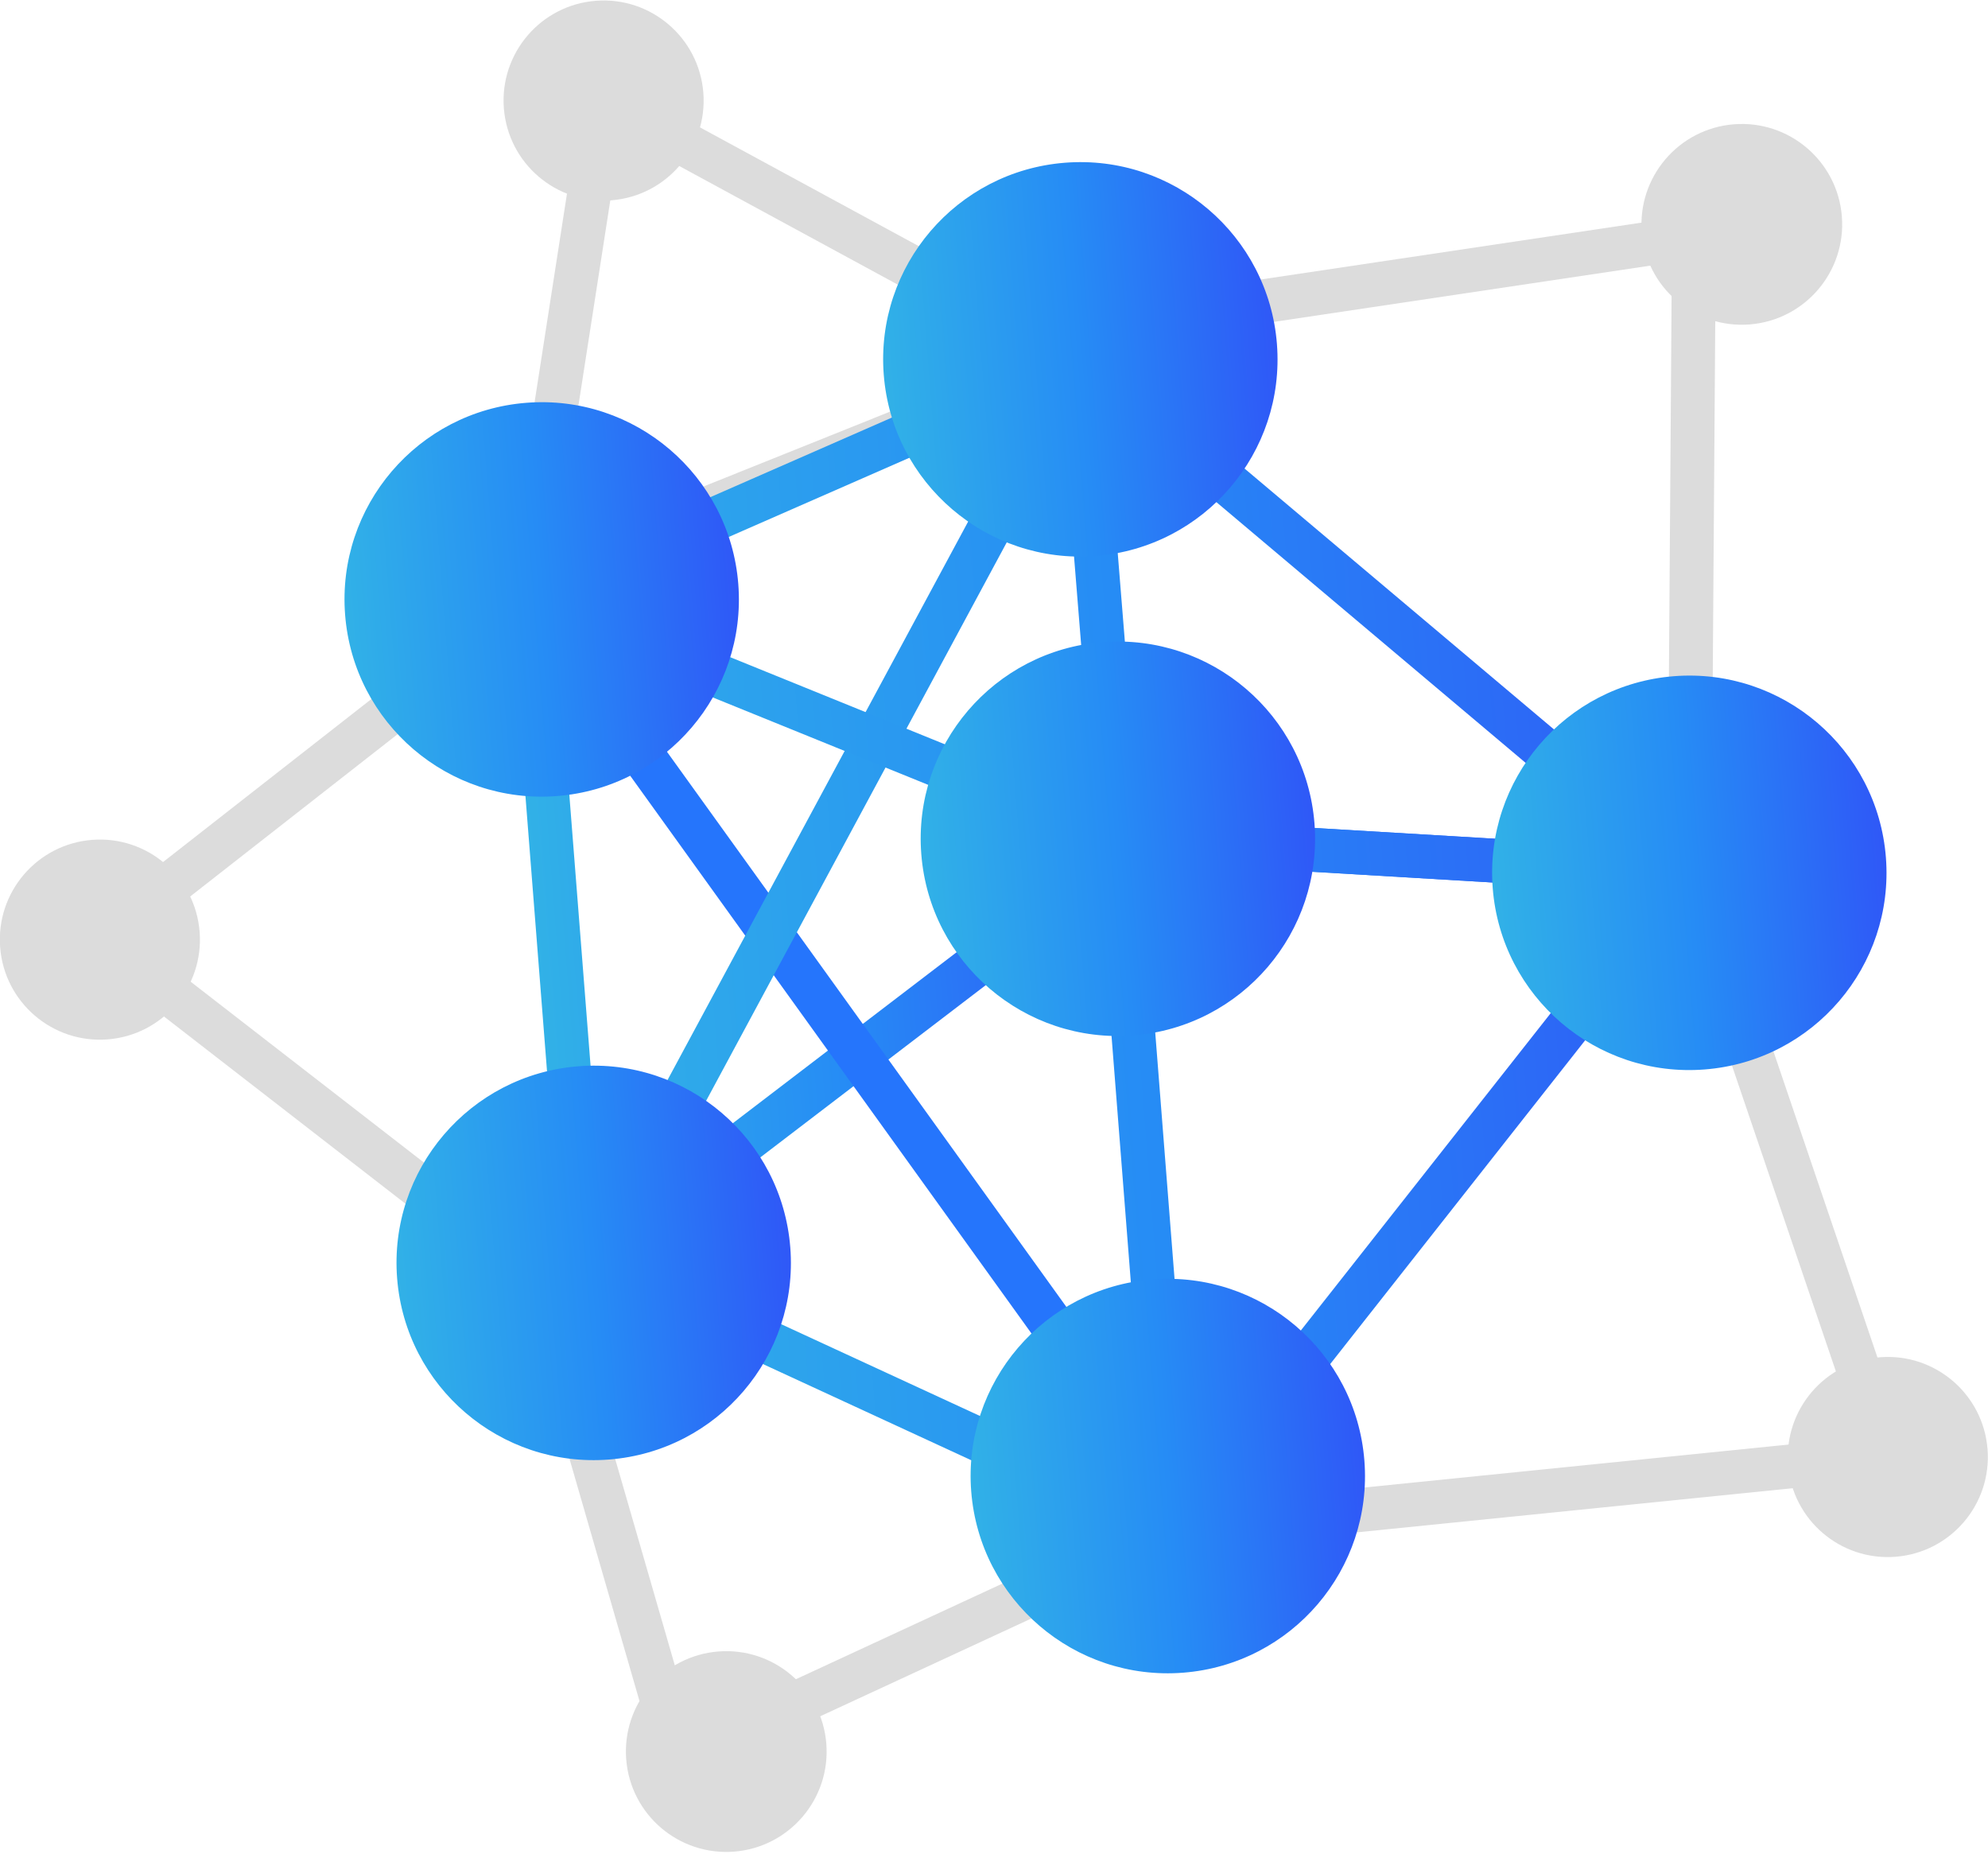
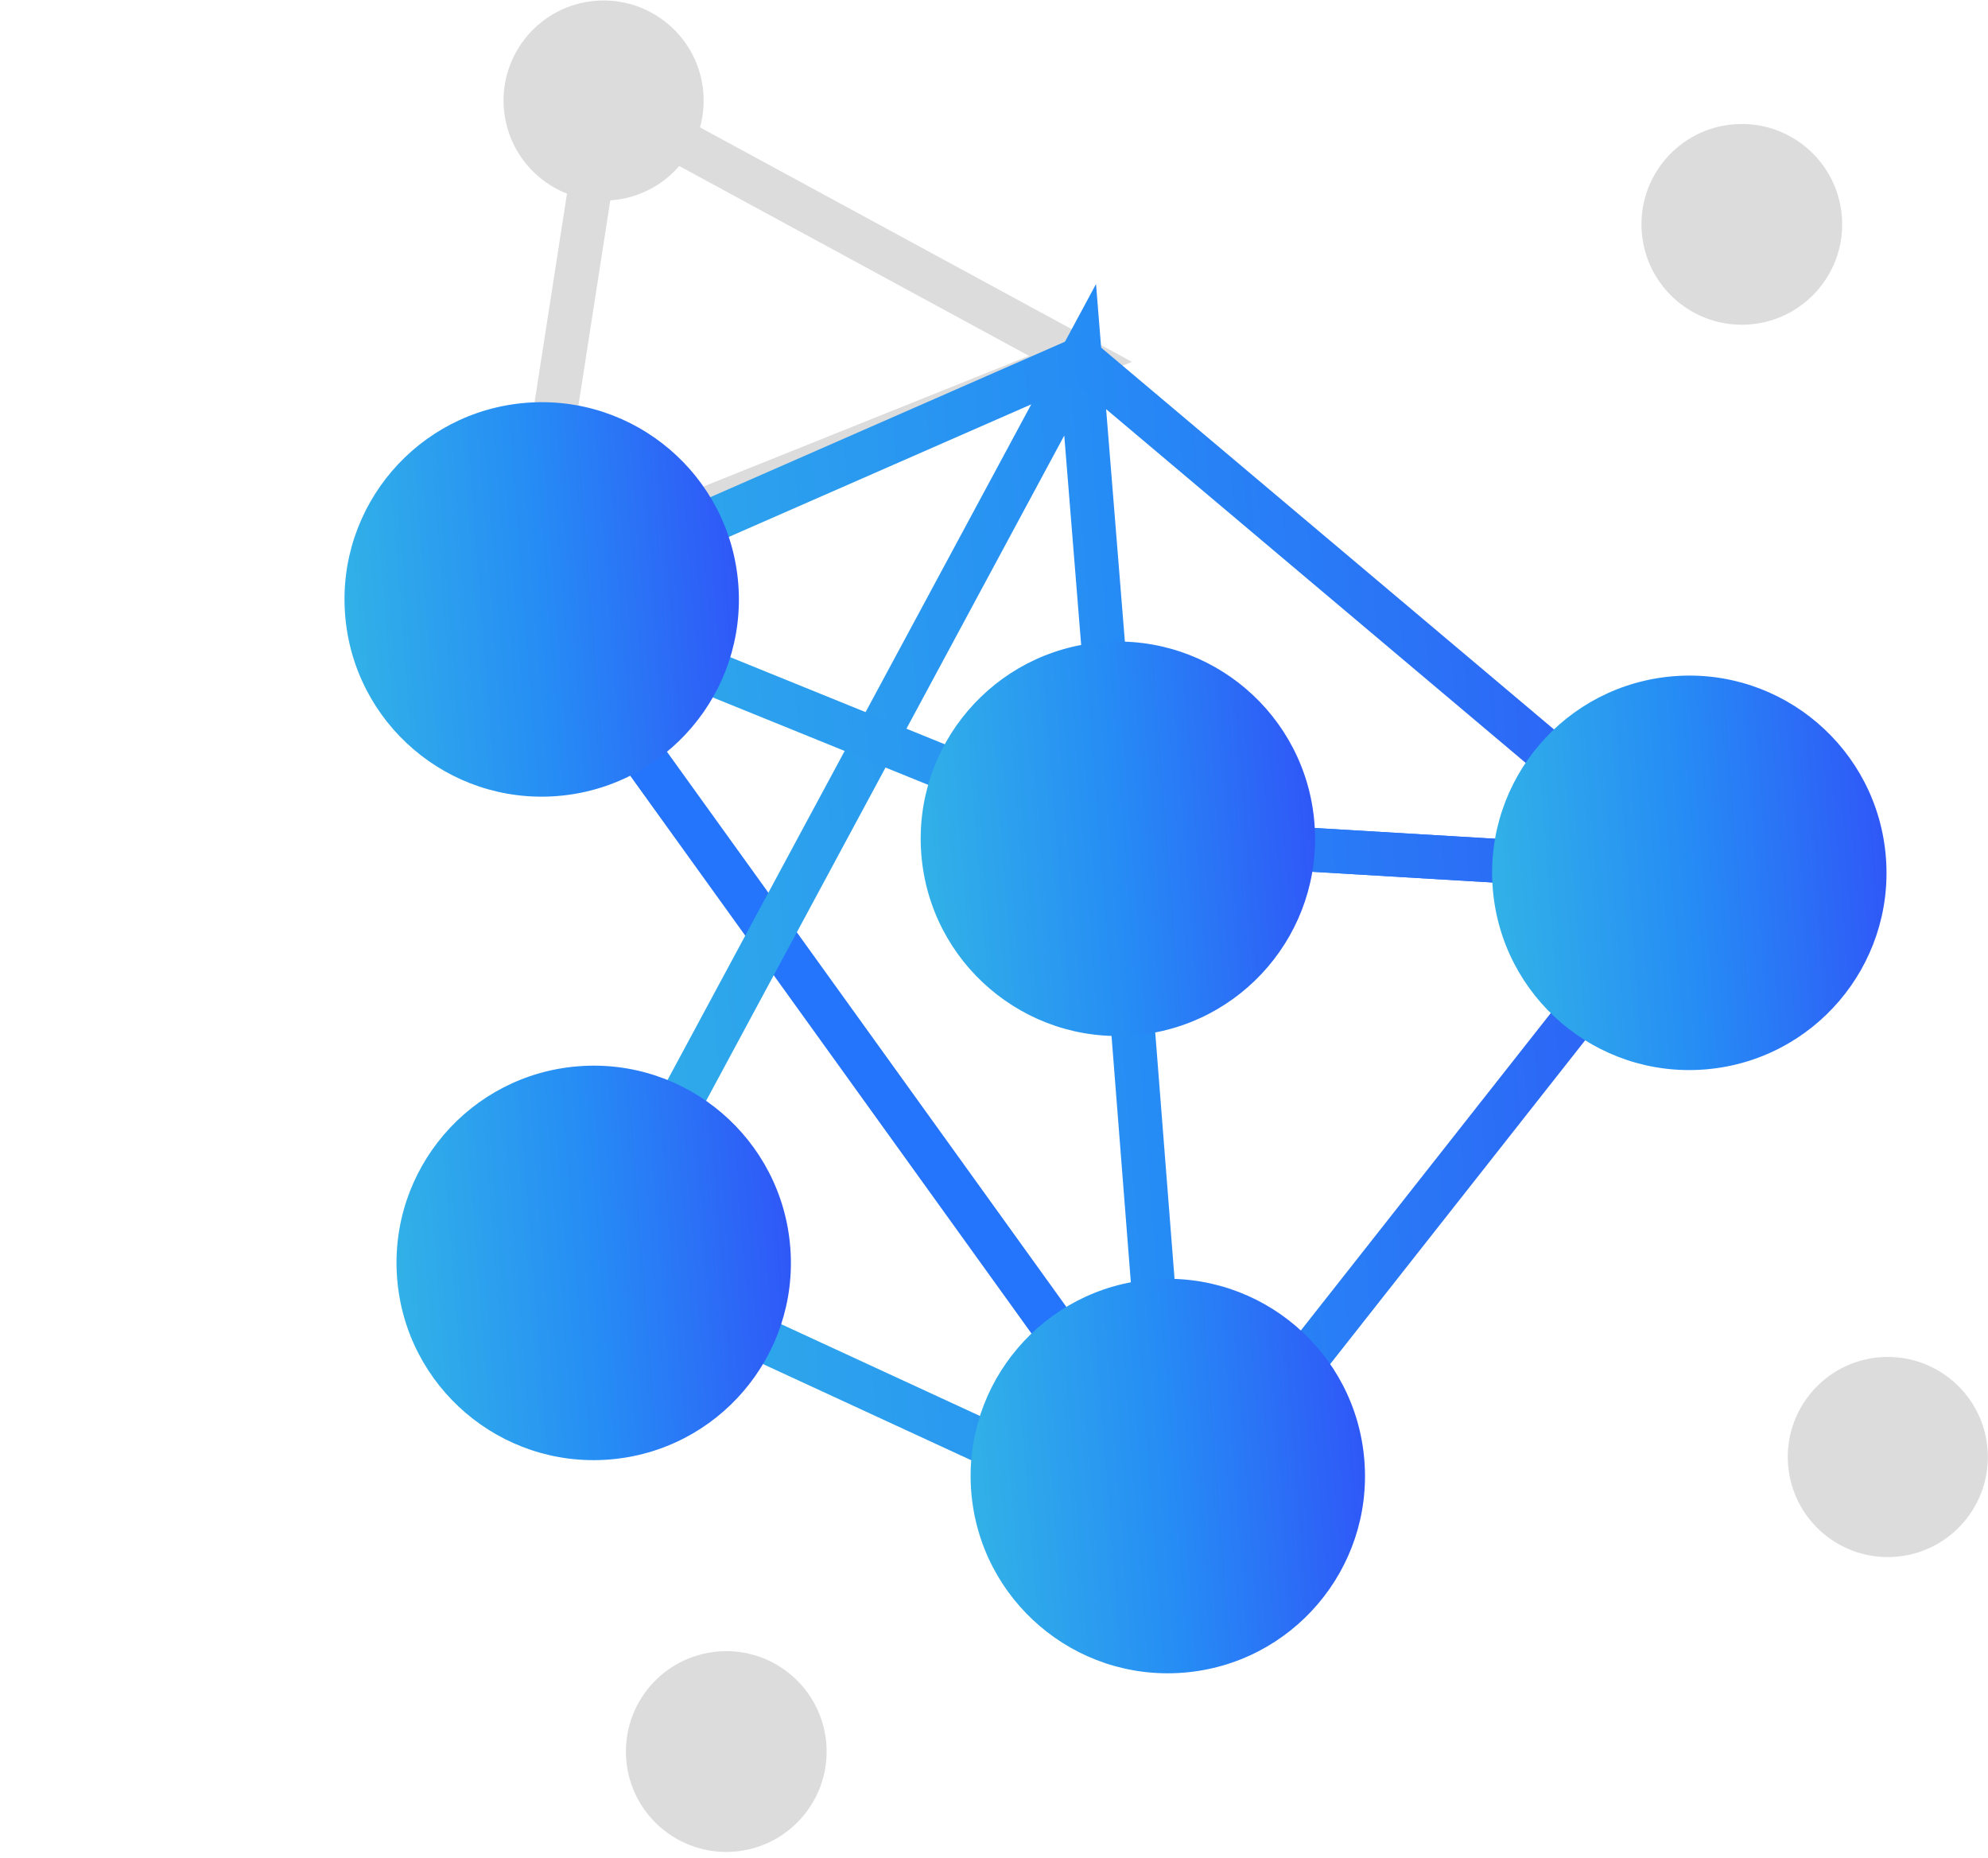
<svg xmlns="http://www.w3.org/2000/svg" xmlns:xlink="http://www.w3.org/1999/xlink" id="Ebene_1" data-name="Ebene 1" viewBox="0 0 453.48 423.67">
  <defs>
    <style>.cls-1,.cls-2,.cls-4,.cls-5{fill:none;}.cls-1{stroke:#dcdcdc;}.cls-1,.cls-2,.cls-3,.cls-4,.cls-5{stroke-miterlimit:10;stroke-width:10px;}.cls-2{stroke:url(#Unbenannter_Verlauf_4);}.cls-3{stroke:#2575fc;fill:url(#Unbenannter_Verlauf_4-2);}.cls-4{stroke:url(#Unbenannter_Verlauf_4-3);}.cls-5{stroke:url(#Unbenannter_Verlauf_4-4);}.cls-6{fill:url(#Unbenannter_Verlauf_4-5);}.cls-7{fill:url(#Unbenannter_Verlauf_4-6);}.cls-8{fill:url(#Unbenannter_Verlauf_4-7);}.cls-9{fill:url(#Unbenannter_Verlauf_4-8);}.cls-10{fill:url(#Unbenannter_Verlauf_4-9);}.cls-11{fill:url(#Unbenannter_Verlauf_4-10);}.cls-12{fill:#f2f2f2;}.cls-13{fill:#dcdcdc;}</style>
    <linearGradient id="Unbenannter_Verlauf_4" x1="2765.97" y1="1049.94" x2="2900.44" y2="1049.94" gradientTransform="translate(-2716.88 -613) rotate(-4.48)" gradientUnits="userSpaceOnUse">
      <stop offset="0" stop-color="#31b1e7" />
      <stop offset="0.5" stop-color="#268cf5" />
      <stop offset="1" stop-color="#2f58f7" />
    </linearGradient>
    <linearGradient id="Unbenannter_Verlauf_4-2" x1="2770.65" y1="1075.81" x2="2899.97" y2="1075.81" xlink:href="#Unbenannter_Verlauf_4" />
    <linearGradient id="Unbenannter_Verlauf_4-3" x1="2766.26" y1="1052.92" x2="3039.51" y2="1052.92" xlink:href="#Unbenannter_Verlauf_4" />
    <linearGradient id="Unbenannter_Verlauf_4-4" x1="2757.82" y1="988.73" x2="3043.55" y2="988.73" xlink:href="#Unbenannter_Verlauf_4" />
    <linearGradient id="Unbenannter_Verlauf_4-5" x1="2854.99" y1="924.3" x2="2944.96" y2="924.3" gradientTransform="translate(-9.62 -2.33)" xlink:href="#Unbenannter_Verlauf_4" />
    <linearGradient id="Unbenannter_Verlauf_4-6" x1="2984.33" y1="1051.89" x2="3074.3" y2="1051.89" gradientTransform="translate(-0.05 -12.83)" xlink:href="#Unbenannter_Verlauf_4" />
    <linearGradient id="Unbenannter_Verlauf_4-7" x1="2854.99" y1="1179.76" x2="2944.96" y2="1179.76" gradientTransform="translate(10.34 -3.11)" xlink:href="#Unbenannter_Verlauf_4" />
    <linearGradient id="Unbenannter_Verlauf_4-8" x1="2728.23" y1="969.28" x2="2818.19" y2="969.28" gradientTransform="translate(-5.72 7.44)" xlink:href="#Unbenannter_Verlauf_4" />
    <linearGradient id="Unbenannter_Verlauf_4-9" x1="2728.23" y1="1121.05" x2="2818.19" y2="1121.05" gradientTransform="translate(6.14 6.97)" xlink:href="#Unbenannter_Verlauf_4" />
    <linearGradient id="Unbenannter_Verlauf_4-10" x1="2854.99" y1="1033.97" x2="2944.96" y2="1033.97" gradientTransform="translate(-1.05 -2.67)" xlink:href="#Unbenannter_Verlauf_4" />
  </defs>
  <title>machine_learning</title>
-   <polyline class="cls-1" points="111.83 144.56 22.82 214.19 123.39 292.14 154.81 400.85 267.44 348.7 430.66 332.17 385.38 198.94 386.4 54.04 245.93 75.02" />
  <polygon class="cls-1" points="137.71 22.82 120.7 132.29 246.46 81.84 137.71 22.82" />
-   <polyline class="cls-2" points="253.21 196.72 133.25 288.36 121.37 136.83" />
  <line class="cls-3" x1="121.05" y1="136.8" x2="266.62" y2="339.09" />
  <polyline class="cls-4" points="255.23 191.56 246.39 82.05 135.59 287.83 267.44 348.7 385.41 198.92 255.03 191.17 267.02 344.08" />
  <polygon class="cls-5" points="246.46 81.84 385.38 198.94 255.03 191.17 121.05 136.8 246.46 81.84" />
-   <circle class="cls-6" cx="2890.35" cy="921.97" r="44.98" transform="translate(-2707.1 -611.43) rotate(-4.48)" />
  <circle class="cls-7" cx="3029.27" cy="1039.06" r="44.98" transform="translate(-2715.83 -600.21) rotate(-4.48)" />
  <circle class="cls-8" cx="2910.31" cy="1176.64" r="44.98" transform="translate(-2726.94 -609.09) rotate(-4.48)" />
  <circle class="cls-9" cx="2767.49" cy="976.72" r="44.98" transform="translate(-2711.76 -620.86) rotate(-4.48)" />
  <circle class="cls-10" cx="2779.35" cy="1128.03" r="44.98" transform="translate(-2723.54 -619.47) rotate(-4.48)" />
  <circle class="cls-11" cx="2898.92" cy="1031.3" r="44.98" transform="translate(-2715.62 -610.42) rotate(-4.48)" />
  <line class="cls-12" x1="68.16" y1="210.64" x2="421.01" y2="348.48" />
  <circle class="cls-13" cx="2781.6" cy="862.95" r="22.82" transform="translate(-2702.82 -620.11) rotate(-4.48)" />
  <circle class="cls-13" cx="3030.29" cy="894.17" r="22.82" transform="matrix(1, -0.08, 0.08, 1, -2704.5, -600.58)" />
  <circle class="cls-13" cx="3074.55" cy="1172.29" r="22.82" transform="translate(-2726.1 -596.27) rotate(-4.48)" />
  <circle class="cls-13" cx="2798.7" cy="1240.97" r="22.82" transform="matrix(1, -0.08, 0.08, 1, -2732.31, -617.62)" />
-   <circle class="cls-13" cx="2666.71" cy="1054.31" r="22.82" transform="translate(-2718.13 -628.5) rotate(-4.48)" />
</svg>